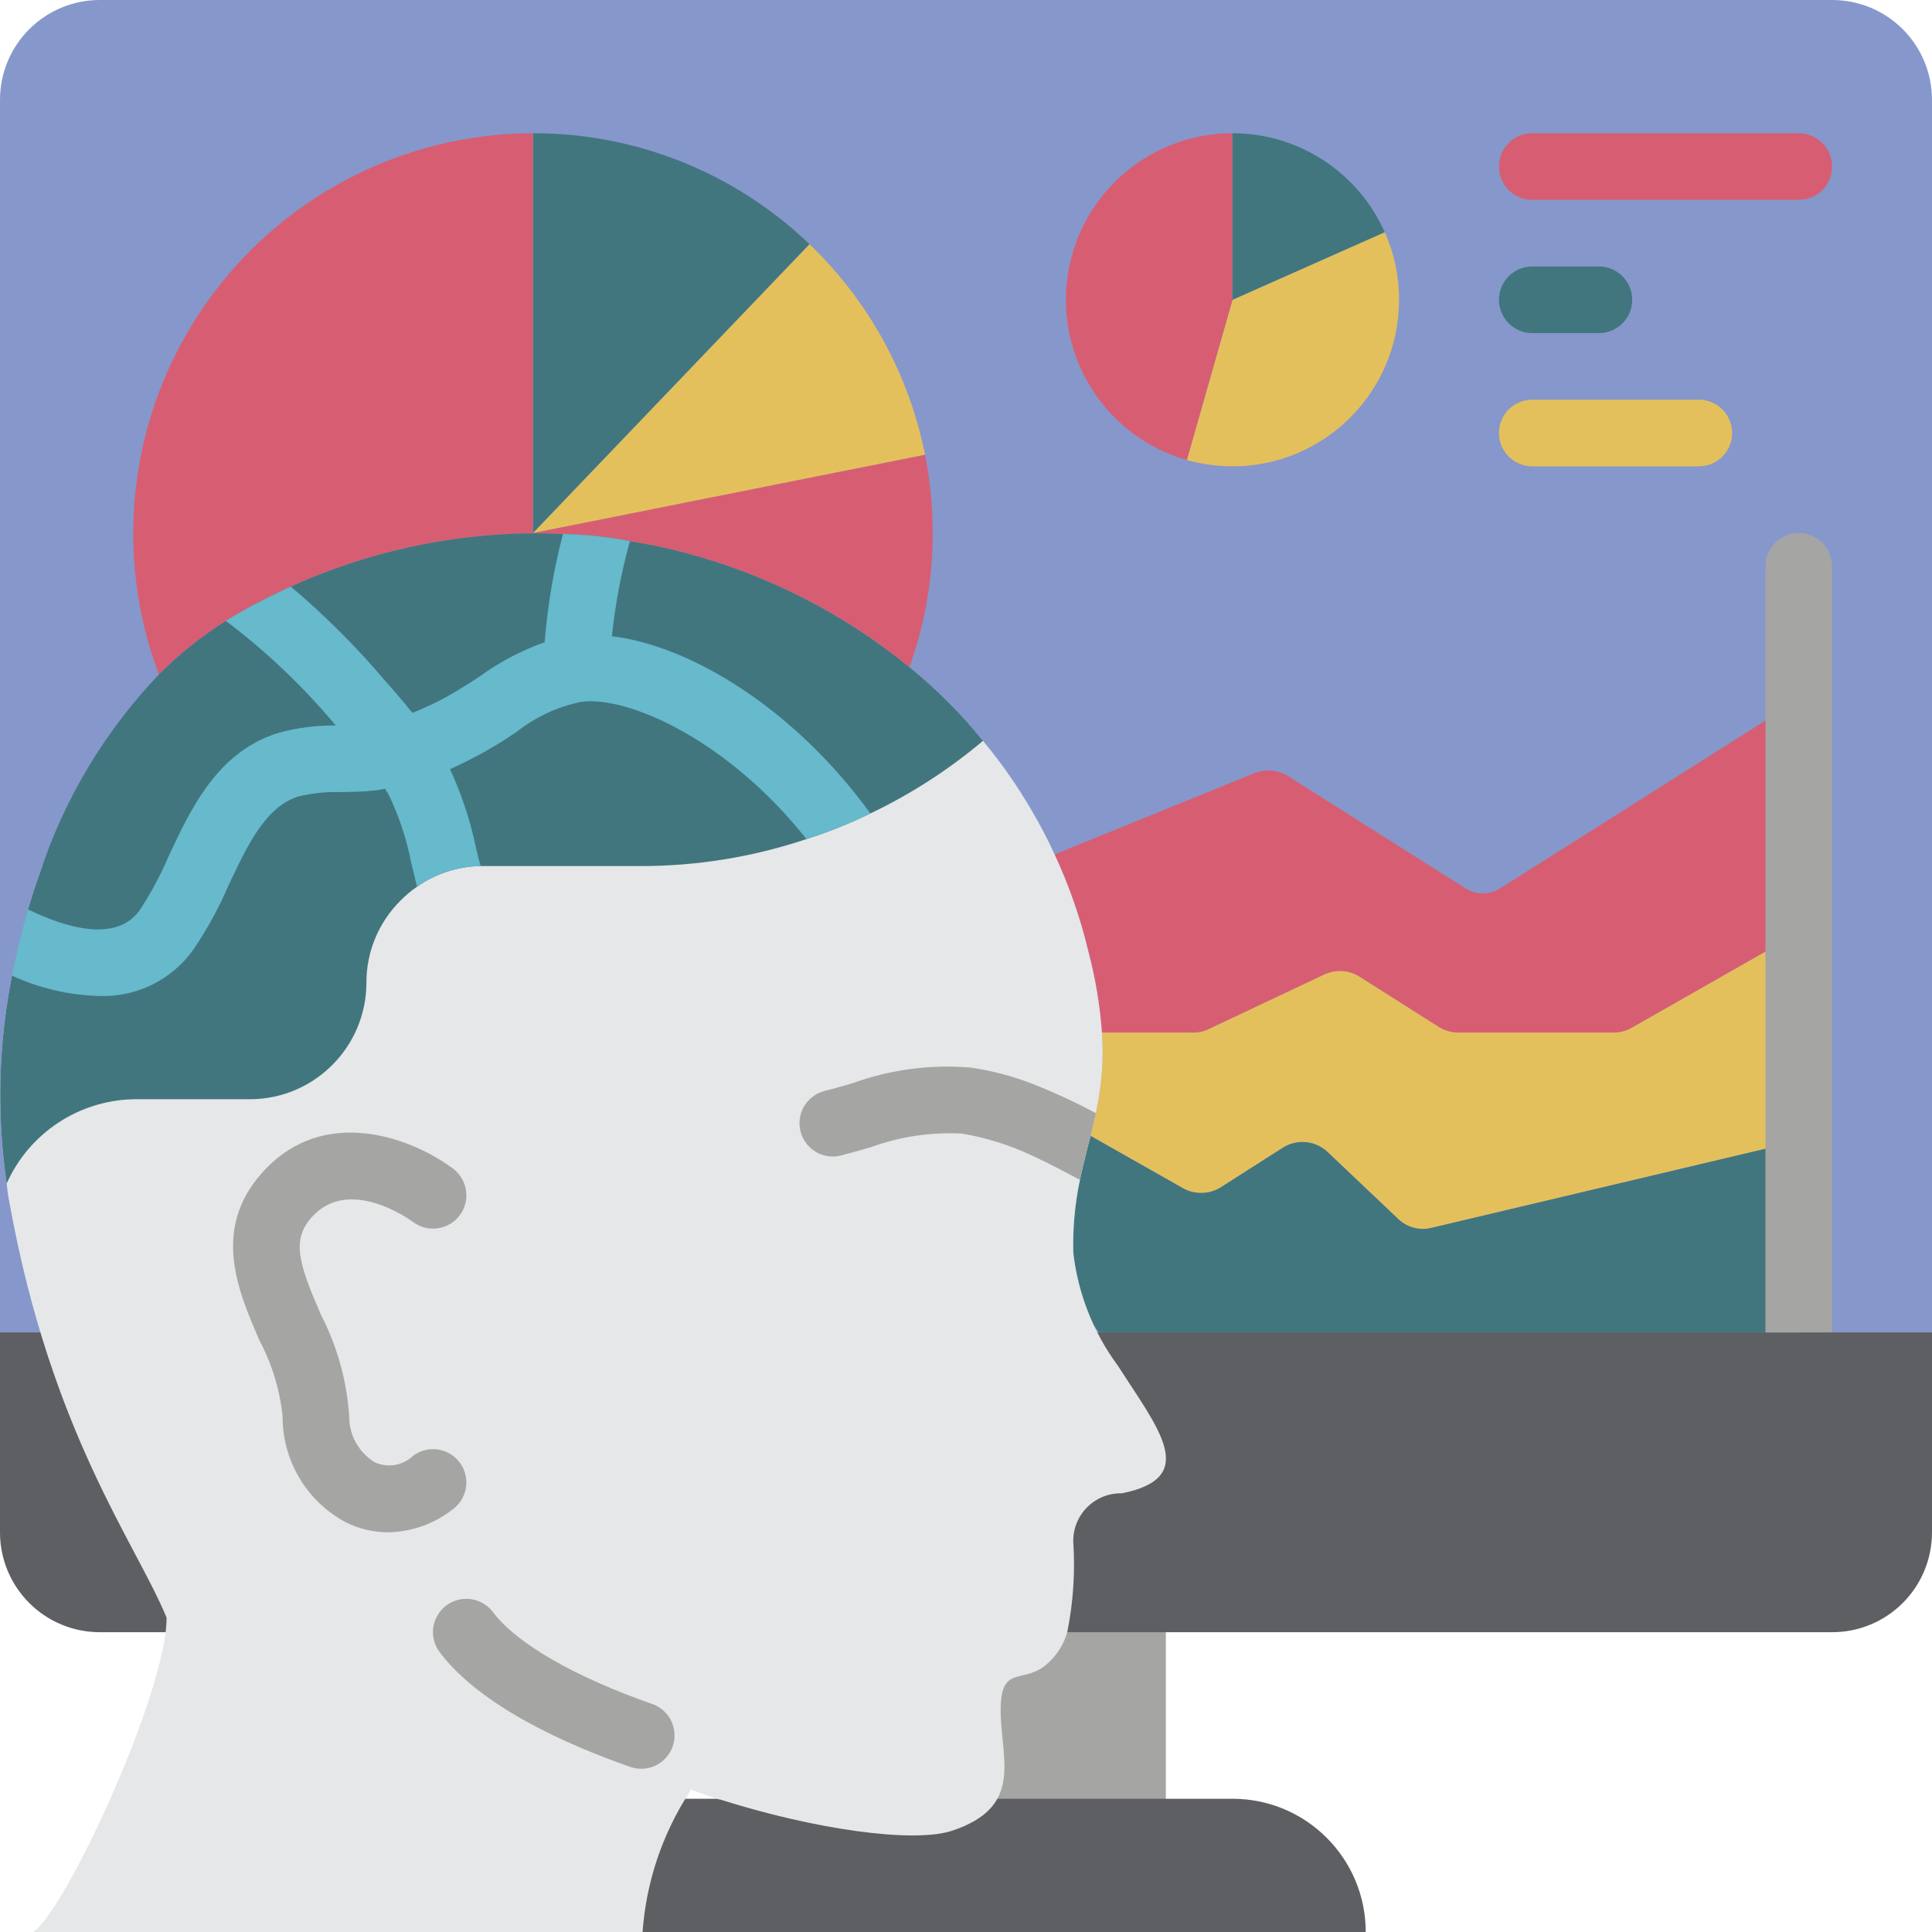
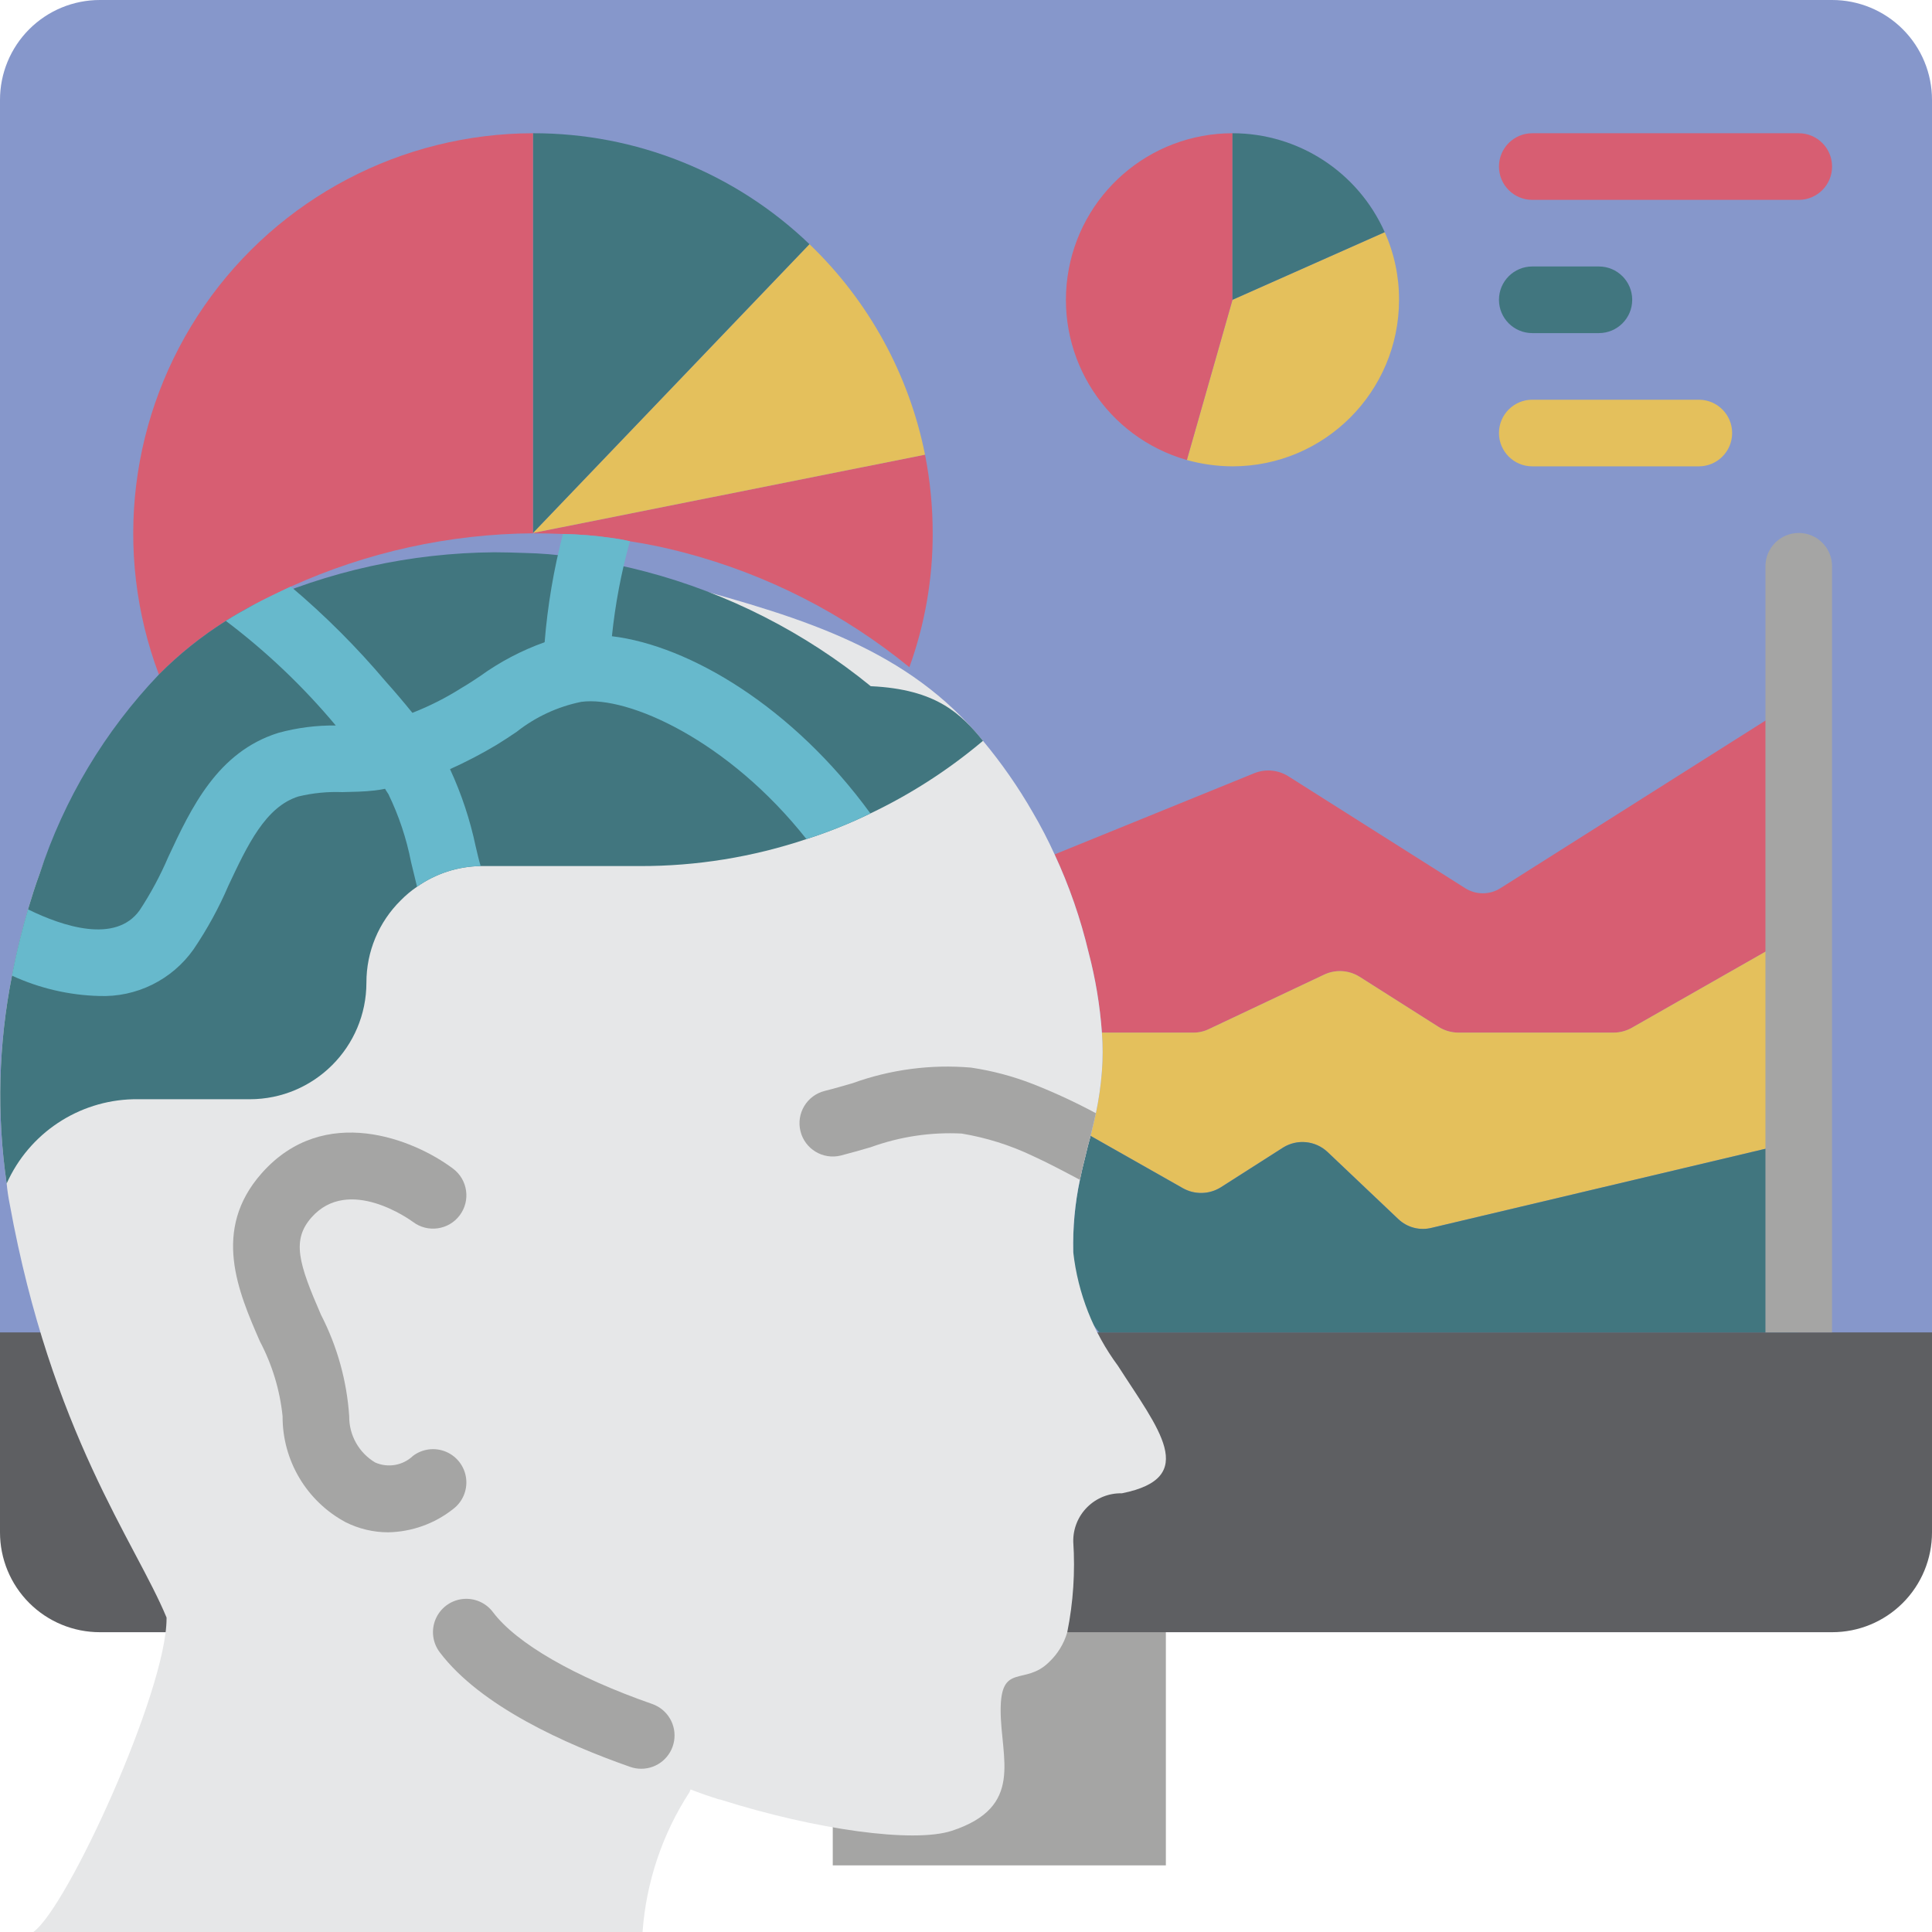
<svg xmlns="http://www.w3.org/2000/svg" version="1.1" id="Capa_1" x="0px" y="0px" viewBox="0 0 512 512" style="enable-background:new 0 0 512 512;" xml:space="preserve">
  <g>
    <path style="fill:#8697CB;" d="M512,26.483v379.586H0L0,26.483c-0.009-7.027,2.778-13.768,7.746-18.737S19.456-0.009,26.483,0   h459.034c7.027-0.009,13.768,2.778,18.736,7.746C509.222,12.715,512.009,19.456,512,26.483z" />
    <rect x="220.69" y="414.897" style="fill:#A5A5A4;" width="88.276" height="79.448" />
    <g>
      <path style="fill:#5E5F62;" d="M512,353.103v52.966c0.009,7.027-2.778,13.768-7.746,18.736c-4.969,4.969-11.71,7.756-18.736,7.746    H26.483c-7.027,0.009-13.768-2.778-18.737-7.746S-0.009,413.096,0,406.069l0-52.966H512z" />
-       <path style="fill:#5E5F62;" d="M158.897,476.69h167.724c19.501,0,35.31,15.809,35.31,35.31H123.586    C123.586,492.499,139.395,476.69,158.897,476.69z" />
    </g>
    <path style="fill:#D75E72;" d="M247.172,141.241c0.039,12.129-2.053,24.17-6.179,35.575   c-17.494-14.268-37.842-24.623-59.674-30.367c-4.738-1.262-9.542-2.264-14.39-3.001c-1.602-0.379-3.222-0.674-4.854-0.883   c-4.27-0.616-8.575-0.97-12.888-1.059c-2.648-0.088-5.297-0.177-7.945-0.177v-0.088l103.901-20.745   C246.489,127.329,247.17,134.277,247.172,141.241z" />
    <path style="fill:#E4C05C;" d="M245.142,120.497l-103.901,20.745l73.269-76.535C230.191,79.729,240.883,99.203,245.142,120.497z" />
    <path style="fill:#41767F;" d="M214.511,64.706l-73.269,76.535V35.31C168.549,35.257,194.813,45.794,214.511,64.706z" />
    <path style="fill:#D75E72;" d="M141.241,35.31V141.33c-22.145,0.167-44.008,4.979-64.177,14.124   c-3.442,1.589-6.886,3.266-10.239,5.032c-2.383,1.324-4.767,2.648-6.974,4.061c-6.434,4.049-12.387,8.817-17.743,14.212   c-12.252-32.559-7.763-69.056,12.015-97.675S106.453,35.361,141.241,35.31z" />
    <path style="fill:#E4C05C;" d="M370.759,79.448c-0.009,24.373-19.765,44.129-44.138,44.138c-4.088-0.019-8.155-0.583-12.094-1.677   l12.094-42.461l40.343-17.92C369.486,67.164,370.78,73.273,370.759,79.448z" />
    <path style="fill:#D75E72;" d="M326.621,35.31v44.138l-12.094,42.461c-21.175-6.036-34.665-26.752-31.62-48.56   C285.952,51.542,304.602,35.314,326.621,35.31z" />
    <path style="fill:#41767F;" d="M366.963,61.528l-40.343,17.92V35.31C344.068,35.308,359.879,45.584,366.963,61.528z" />
    <path style="fill:#D75E72;" d="M476.69,52.966h-70.621c-4.875,0-8.828-3.952-8.828-8.828s3.952-8.828,8.828-8.828h70.621   c4.875,0,8.828,3.952,8.828,8.828S481.565,52.966,476.69,52.966z" />
    <path style="fill:#41767F;" d="M423.724,88.276h-17.655c-4.875,0-8.828-3.952-8.828-8.828c0-4.875,3.952-8.828,8.828-8.828h17.655   c4.875,0,8.828,3.952,8.828,8.828C432.552,84.324,428.599,88.276,423.724,88.276z" />
    <path style="fill:#E4C05C;" d="M450.207,123.586h-44.138c-4.875,0-8.828-3.952-8.828-8.828s3.952-8.828,8.828-8.828h44.138   c4.875,0,8.828,3.952,8.828,8.828S455.082,123.586,450.207,123.586z" />
    <path style="fill:#D75E72;" d="M476.69,185.379v61.793l-44.315,25.247c-1.458,0.81-3.099,1.235-4.767,1.236h-41.137   c-1.842-0.007-3.646-0.527-5.209-1.501l-21.008-13.33c-2.827-1.754-6.351-1.954-9.358-0.53l-30.455,14.389   c-1.289,0.641-2.709,0.974-4.149,0.971h-24.276c-0.516-7.186-1.699-14.308-3.532-21.274c-2.12-8.932-5.137-17.627-9.004-25.953   l52.966-21.539c2.93-1.163,6.238-0.868,8.916,0.794l46.876,29.661c2.876,1.854,6.57,1.854,9.446,0L476.69,185.379z" />
    <path style="fill:#E4C05C;" d="M476.69,247.172v55.172l-97.28,23.04c-3.141,0.799-6.473-0.067-8.828-2.295l-18.803-17.832   c-3.204-2.992-8.017-3.462-11.741-1.148l-16.596,10.593c-3.047,1.864-6.864,1.932-9.975,0.177l-24.452-13.859   c0.441-1.942,0.971-3.972,1.412-6.003c0.776-3.668,1.307-7.384,1.589-11.123c0.264-3.408,0.264-6.832,0-10.24h24.276   c1.44,0.003,2.86-0.33,4.149-0.971l30.455-14.389c3.007-1.424,6.531-1.224,9.358,0.53l21.008,13.33   c1.563,0.974,3.367,1.494,5.209,1.501h41.136c1.668-0.001,3.309-0.426,4.767-1.236L476.69,247.172z" />
    <path style="fill:#41767F;" d="M476.69,302.345v50.759H291.31c-4.935-5.948-7.399-13.563-6.885-21.275   c-0.153-6.432,0.439-12.86,1.765-19.156c0.442-2.119,0.884-4.061,1.414-6.091c0.441-1.854,0.881-3.708,1.412-5.561l24.452,13.859   c3.111,1.756,6.928,1.688,9.975-0.177l16.596-10.593c3.723-2.315,8.536-1.844,11.741,1.148l18.803,17.832   c2.355,2.228,5.686,3.094,8.828,2.295L476.69,302.345z" />
    <path style="fill:#A5A5A4;" d="M485.517,353.103V150.069c0-4.875-3.952-8.828-8.828-8.828c-4.875,0-8.828,3.952-8.828,8.828   v203.035H485.517z" />
    <path style="fill:#E6E7E8;" d="M297.313,395.741c-3.427-0.08-6.738,1.24-9.17,3.655s-3.775,5.718-3.718,9.145   c0.533,8.039-0.001,16.113-1.588,24.011c-0.873,3.038-2.55,5.783-4.855,7.945c-6.444,6.356-12.8,0-12.8,12.712   c0,12.8,6.356,25.6-12.888,31.956c-10.153,3.354-36.194-0.265-61.529-8.298h-0.176c-2.56-0.794-5.121-1.677-7.593-2.648   l-0.265,0.706c-7.214,11.109-11.496,23.864-12.446,37.076H8.828c9.004-6.356,35.31-63.912,35.31-83.068v-0.265   c-8.209-19.862-30.543-48.905-41.578-109.639c-0.358-1.78-0.623-3.577-0.794-5.385c-2.667-18.308-2.189-36.937,1.412-55.084   c0.088-0.618,0.265-1.236,0.353-1.854c1.059-5.297,2.383-10.504,3.885-15.713c0.97-3.178,1.942-6.356,3.088-9.446   c8.591-24.904,26.196-45.69,49.347-58.262c2.207-1.412,4.59-2.737,6.974-4.061c3.353-1.766,6.797-3.443,10.239-5.032   c22.605-10.27,47.318-15.049,72.121-13.948c4.314,0.09,8.618,0.444,12.888,1.059c1.633,0.208,3.253,0.503,4.854,0.883   c4.848,0.737,9.652,1.739,14.39,3.001c31.868,8.651,59.498,17.038,79.183,41.137c4.92,5.907,9.321,12.227,13.153,18.891   c2.134,3.634,4.078,7.376,5.825,11.211c3.868,8.326,6.884,17.021,9.004,25.953c1.834,6.967,3.016,14.089,3.533,21.274   c0.264,3.408,0.264,6.832,0,10.24c-0.282,3.739-0.813,7.455-1.59,11.123c-0.441,2.03-0.971,4.061-1.412,6.003   c-0.53,1.854-0.971,3.708-1.412,5.561c-0.53,2.03-0.972,3.972-1.414,6.091c-1.326,6.296-1.918,12.724-1.765,19.156   c1.225,10.9,5.305,21.284,11.829,30.102C306.935,378.615,318.058,391.592,297.313,395.741z" />
-     <path style="fill:#41767F;" d="M260.502,196.326l-0.53,0.441c-8.943,7.471-18.789,13.788-29.308,18.803   c-5.481,2.666-11.145,4.938-16.949,6.797c-14.226,4.767-29.134,7.182-44.138,7.15h-42.196c-6.043,0.085-11.919,1.992-16.86,5.473   c-1.558,1.06-3.007,2.273-4.326,3.619c-5.833,5.754-9.109,13.611-9.093,21.804c-0.019,17.056-13.841,30.878-30.897,30.897H35.31   c-14.555,0.345-27.612,9.038-33.545,22.334c-2.667-18.308-2.189-36.937,1.412-55.084c0.088-0.618,0.265-1.236,0.353-1.854   c1.059-5.297,2.383-10.504,3.885-15.713c0.97-3.178,1.942-6.356,3.088-9.446c6.466-19.733,17.264-37.77,31.603-52.789   c5.356-5.395,11.309-10.163,17.743-14.212c2.207-1.412,4.59-2.737,6.974-4.061c3.353-1.766,6.797-3.443,10.239-5.032   c20.169-9.145,42.032-13.957,64.177-14.124c2.648,0,5.297,0.088,7.945,0.177c4.314,0.09,8.618,0.444,12.888,1.059   c1.633,0.209,3.253,0.503,4.854,0.883c4.848,0.737,9.652,1.739,14.39,3.001c21.832,5.744,42.18,16.099,59.674,30.367   C248.141,182.641,254.678,189.178,260.502,196.326z" />
+     <path style="fill:#41767F;" d="M260.502,196.326l-0.53,0.441c-8.943,7.471-18.789,13.788-29.308,18.803   c-5.481,2.666-11.145,4.938-16.949,6.797c-14.226,4.767-29.134,7.182-44.138,7.15h-42.196c-6.043,0.085-11.919,1.992-16.86,5.473   c-1.558,1.06-3.007,2.273-4.326,3.619c-5.833,5.754-9.109,13.611-9.093,21.804c-0.019,17.056-13.841,30.878-30.897,30.897H35.31   c-14.555,0.345-27.612,9.038-33.545,22.334c-2.667-18.308-2.189-36.937,1.412-55.084c0.088-0.618,0.265-1.236,0.353-1.854   c1.059-5.297,2.383-10.504,3.885-15.713c0.97-3.178,1.942-6.356,3.088-9.446c6.466-19.733,17.264-37.77,31.603-52.789   c5.356-5.395,11.309-10.163,17.743-14.212c2.207-1.412,4.59-2.737,6.974-4.061c20.169-9.145,42.032-13.957,64.177-14.124c2.648,0,5.297,0.088,7.945,0.177c4.314,0.09,8.618,0.444,12.888,1.059   c1.633,0.209,3.253,0.503,4.854,0.883c4.848,0.737,9.652,1.739,14.39,3.001c21.832,5.744,42.18,16.099,59.674,30.367   C248.141,182.641,254.678,189.178,260.502,196.326z" />
    <path style="fill:#67B9CC;" d="M230.665,215.57c-5.481,2.666-11.145,4.938-16.949,6.797c-20.657-26.13-47.228-38.047-59.674-36.37   c-6.252,1.271-12.117,3.992-17.125,7.945c-1.677,1.148-3.443,2.295-5.297,3.443c-3.99,2.388-8.116,4.539-12.358,6.444   c3.028,6.55,5.308,13.42,6.797,20.48c0.442,1.766,0.794,3.531,1.323,5.208c-6.043,0.085-11.919,1.992-16.86,5.473   c-0.53-2.207-1.059-4.326-1.588-6.532c-1.212-6.238-3.23-12.292-6.004-18.008c-0.264-0.441-0.616-0.883-0.881-1.412   c-0.884,0.177-1.854,0.353-2.737,0.441c-2.825,0.353-5.738,0.353-8.563,0.441c-3.918-0.154-7.839,0.233-11.653,1.148   c-8.739,2.737-13.506,12.888-18.538,23.57c-2.541,5.933-5.645,11.608-9.268,16.949c-5.723,8.102-15.16,12.754-25.071,12.359   c-7.965-0.219-15.803-2.051-23.04-5.385c0.088-0.618,0.265-1.236,0.353-1.854c1.059-5.297,2.383-10.504,3.885-15.713   c9.357,4.59,23.216,9.092,29.571,0.265c2.946-4.473,5.487-9.2,7.593-14.124c6.091-13.065,13.064-27.895,29.219-32.927   c4.947-1.35,10.057-2.004,15.184-1.942c-8.626-10.316-18.4-19.616-29.132-27.719c2.207-1.412,4.59-2.737,6.974-4.061   c3.353-1.766,6.797-3.443,10.239-5.032c9.078,7.665,17.494,16.081,25.16,25.159c2.383,2.649,4.766,5.473,7.061,8.298   c4.558-1.78,8.934-3.998,13.065-6.621c1.678-0.971,3.266-2.03,4.854-3.09c5.254-3.796,11.021-6.828,17.127-9.004   c0.778-9.687,2.403-19.286,4.855-28.69c4.314,0.09,8.618,0.444,12.888,1.059c1.633,0.209,3.253,0.503,4.854,0.883   c-2.294,8.237-3.889,16.653-4.766,25.159C182.731,171.079,210.185,187.41,230.665,215.57z" />
    <g>
      <path style="fill:#A5A5A4;" d="M169.932,468.74c-0.992,0.001-1.977-0.165-2.914-0.491c-17.078-5.974-39.698-16.095-50.483-30.379    c-1.908-2.519-2.326-5.865-1.094-8.776c1.231-2.91,3.924-4.941,7.06-5.326c3.137-0.384,6.24,0.936,8.137,3.463    c6.233,8.276,21.621,17.155,42.207,24.345c4.066,1.42,6.514,5.567,5.793,9.813C177.918,465.635,174.239,468.741,169.932,468.74z" />
      <path style="fill:#A5A5A4;" d="M290.428,295.018c-0.441,2.03-0.971,4.061-1.412,6.003c-0.53,1.854-0.971,3.708-1.412,5.561    c-0.53,2.03-0.972,3.972-1.414,6.091c-4.149-2.207-8.297-4.414-12.534-6.356c-5.96-2.841-12.289-4.832-18.803-5.914    c-8.194-0.415-16.389,0.816-24.099,3.619c-2.648,0.794-5.297,1.501-7.945,2.207c-4.727,1.166-9.505-1.719-10.675-6.446    c-1.169-4.727,1.712-9.507,6.438-10.68c2.472-0.618,4.855-1.324,7.328-2.03c10.05-3.646,20.773-5.062,31.425-4.149    c5.589,0.825,11.067,2.276,16.331,4.326C279.396,289.501,284.997,292.095,290.428,295.018z" />
      <path style="fill:#A5A5A4;" d="M102.854,406.078c-3.926-0.006-7.796-0.93-11.302-2.698c-10.317-5.555-16.727-16.351-16.664-28.069    c-0.717-6.939-2.76-13.676-6.017-19.844c-5.724-13.147-12.836-29.491,0.474-44.543c16.561-18.724,40.422-8.974,50.733-1.207    c3.894,2.932,4.675,8.464,1.747,12.361c-2.928,3.897-8.46,4.684-12.359,1.76c-0.785-0.578-17.052-12.336-26.896-1.224    c-5.328,6.026-3.44,12.181,2.491,25.81c4.306,8.357,6.853,17.508,7.483,26.888c-0.057,5.025,2.568,9.7,6.888,12.267    c3.384,1.488,7.33,0.798,10.009-1.75c2.516-1.904,5.857-2.32,8.763-1.091c2.906,1.229,4.935,3.916,5.322,7.047    c0.387,3.131-0.928,6.231-3.447,8.13C115.166,403.8,109.115,405.965,102.854,406.078z" />
    </g>
  </g>
  <g>
</g>
  <g>
</g>
  <g>
</g>
  <g>
</g>
  <g>
</g>
  <g>
</g>
  <g>
</g>
  <g>
</g>
  <g>
</g>
  <g>
</g>
  <g>
</g>
  <g>
</g>
  <g>
</g>
  <g>
</g>
  <g>
</g>
</svg>